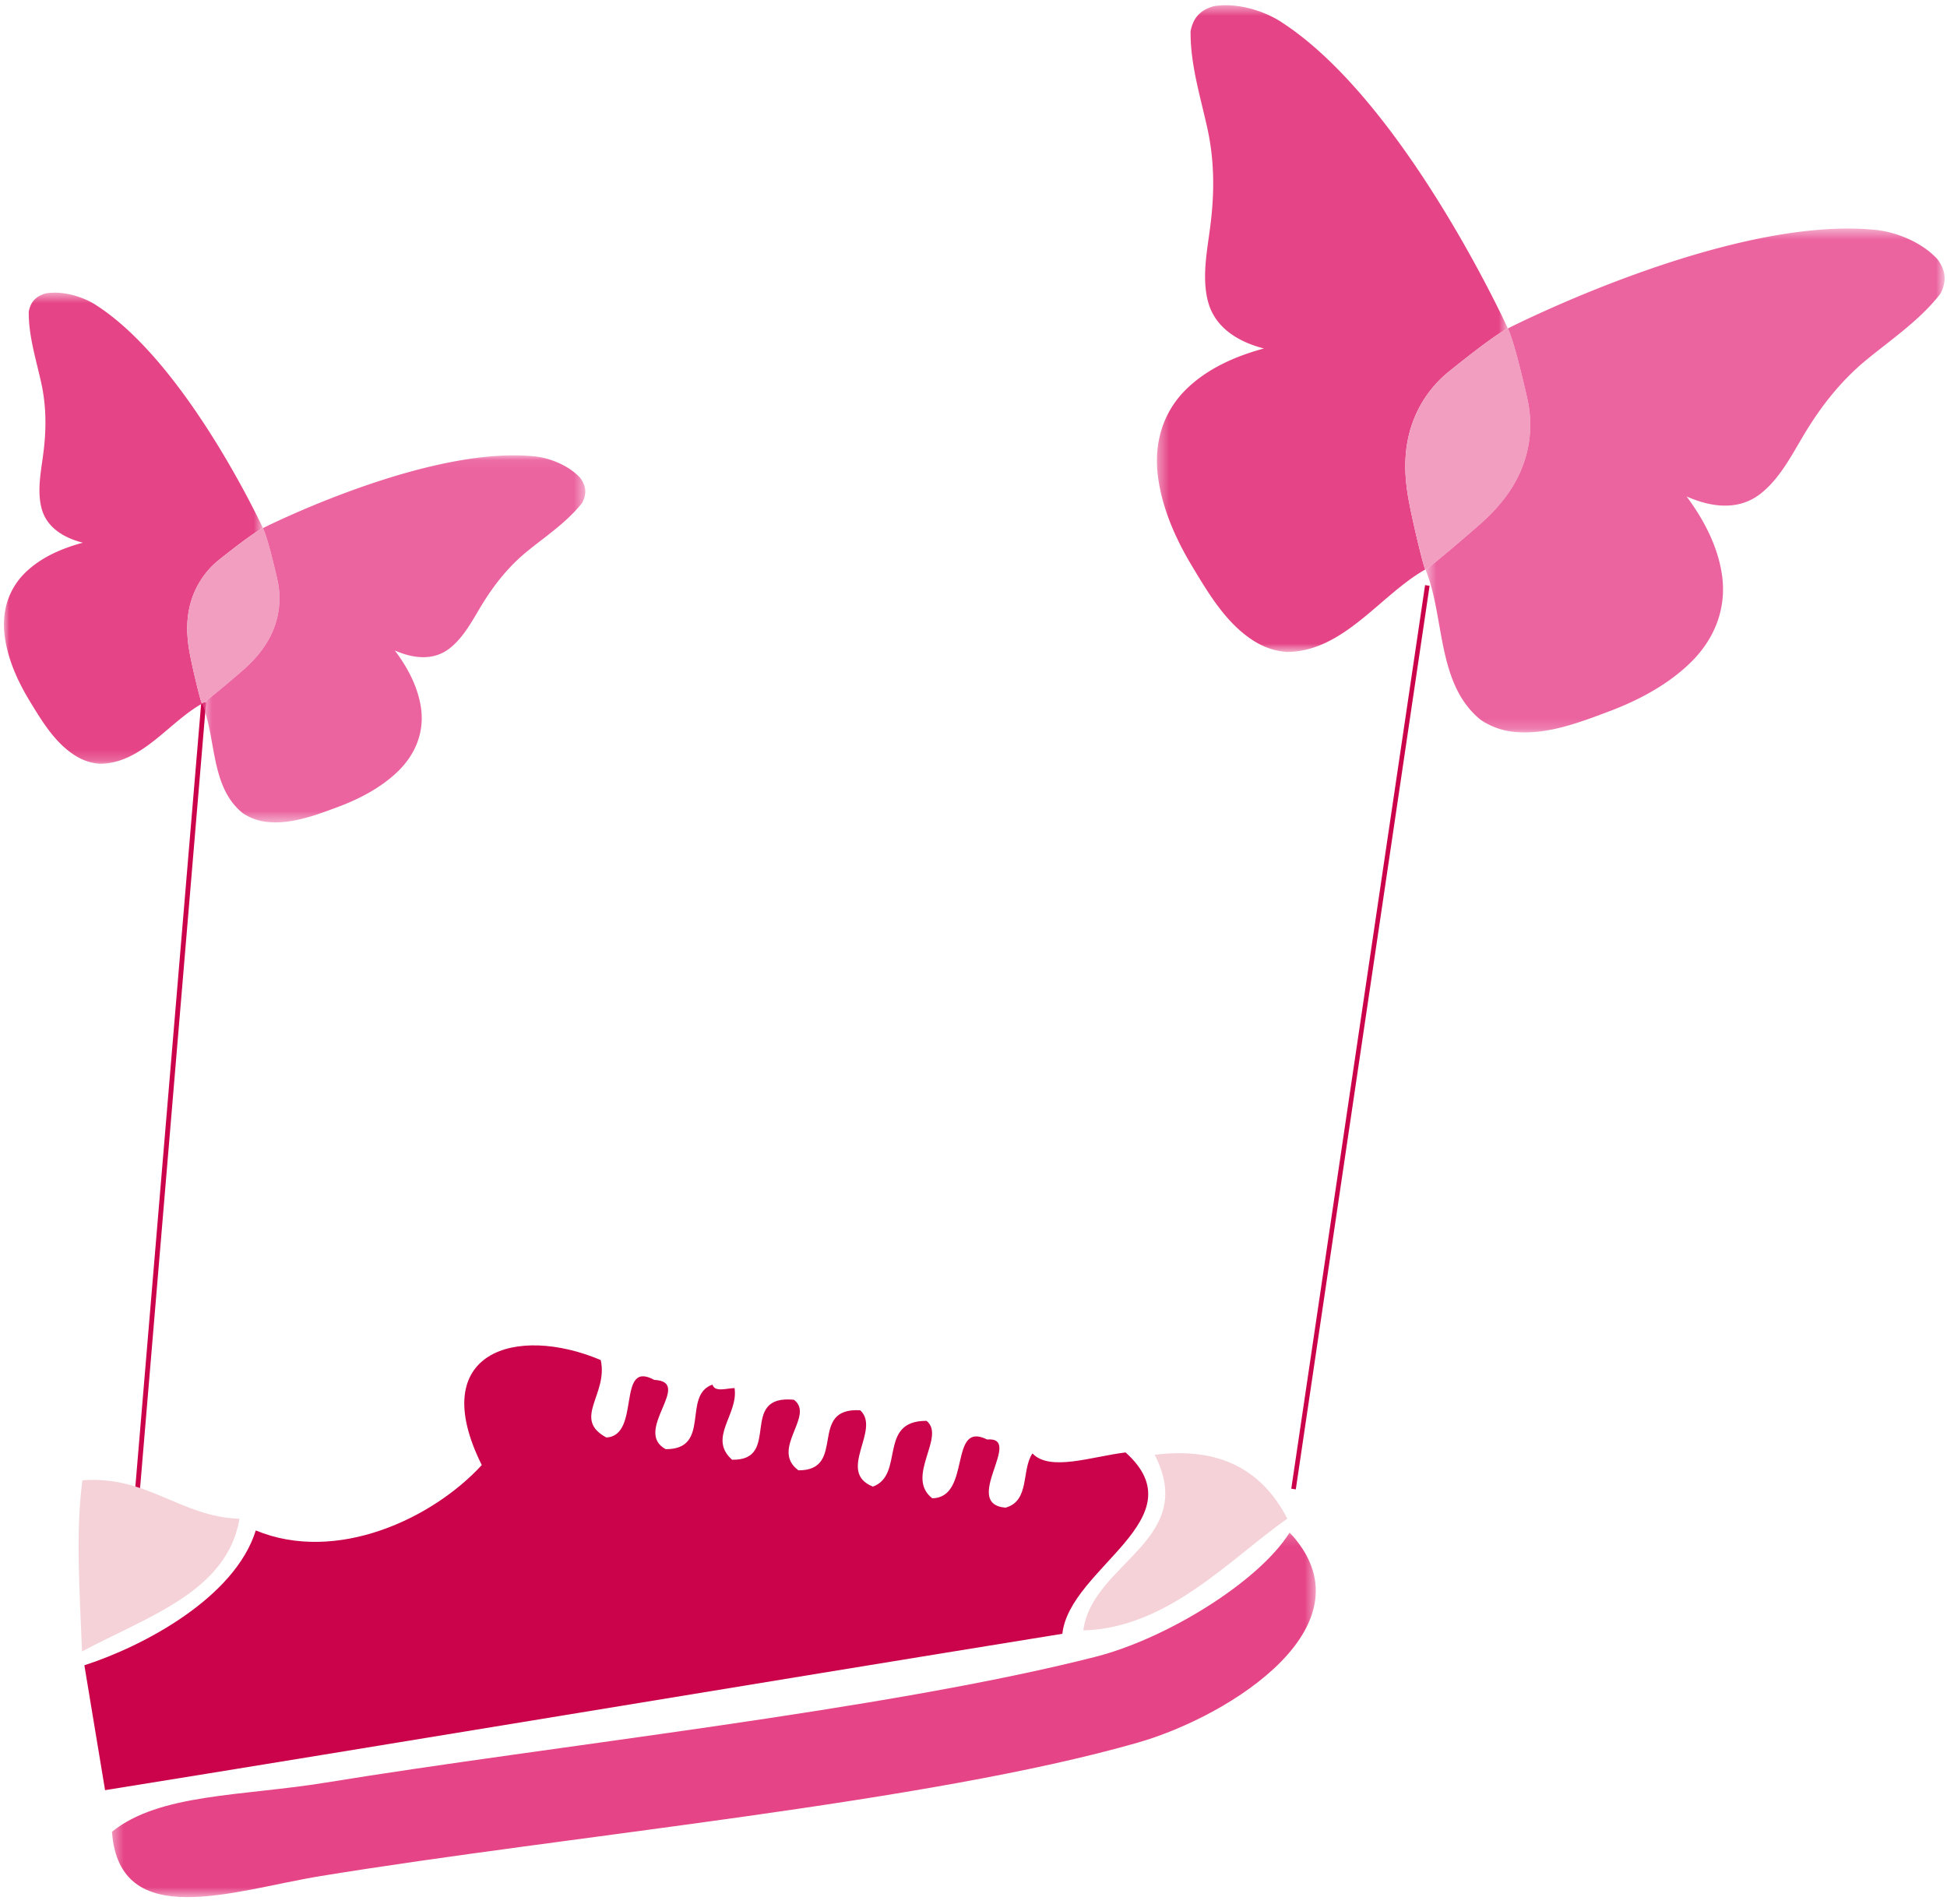
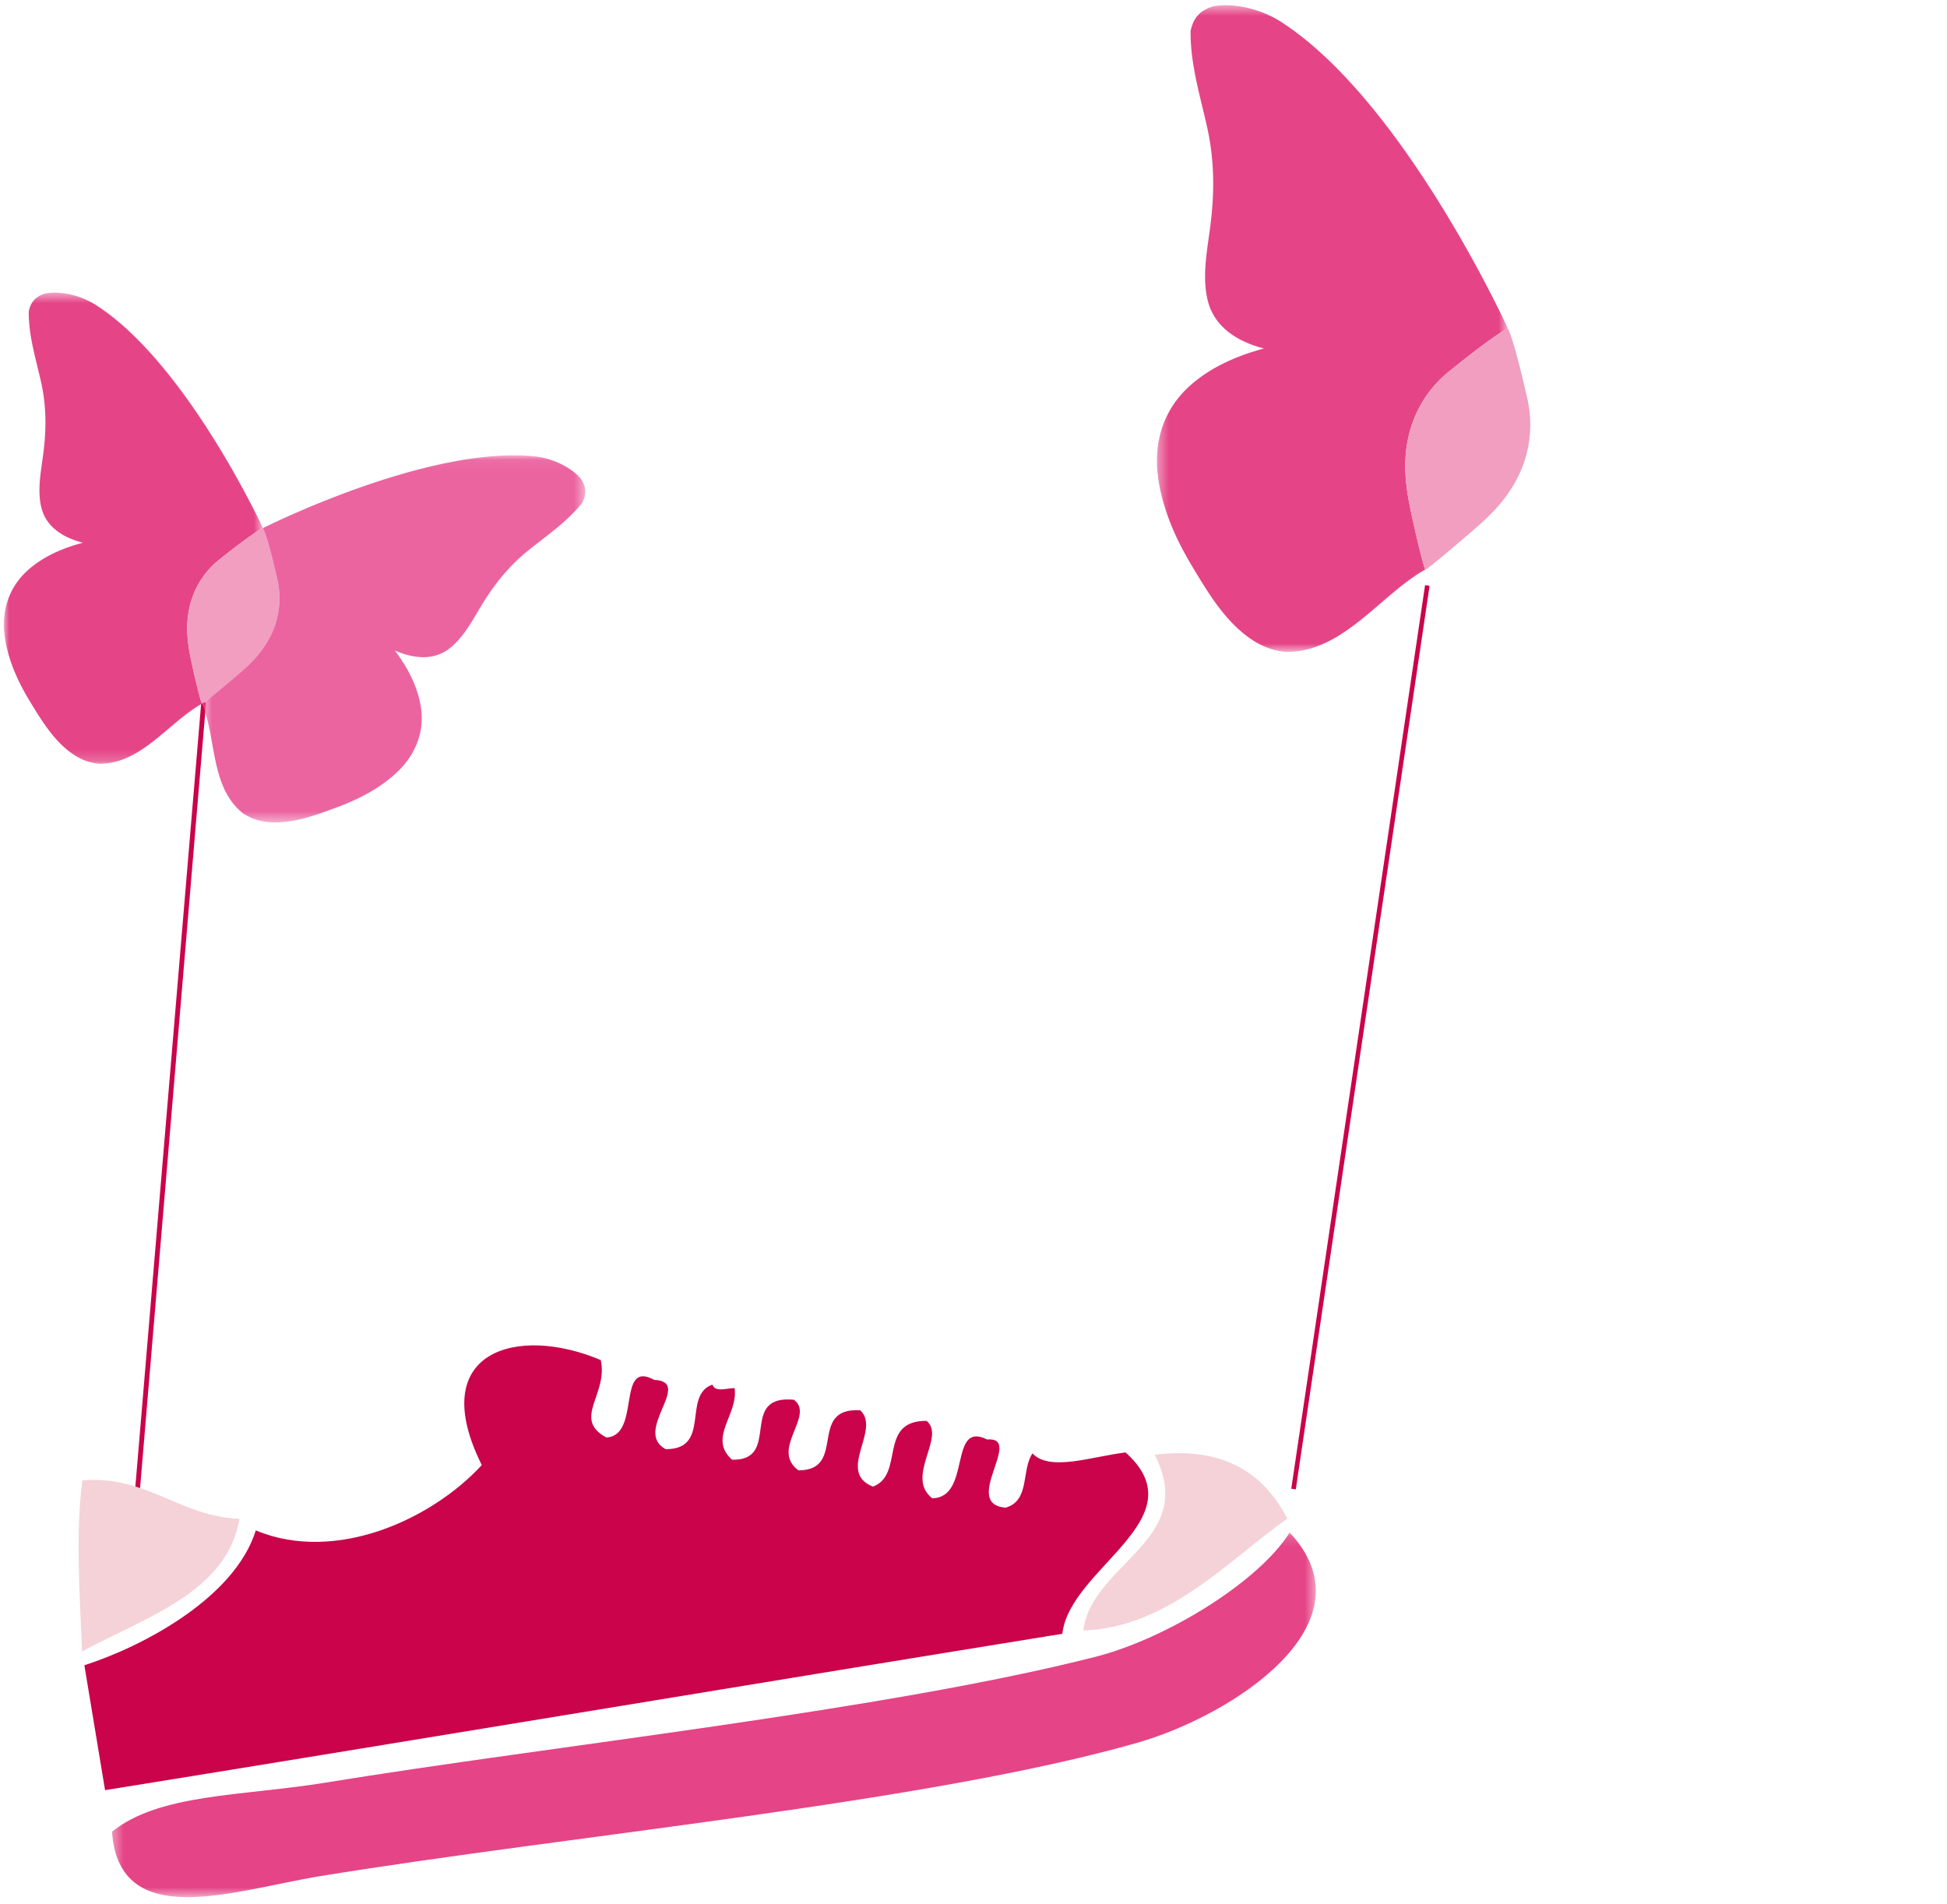
<svg xmlns="http://www.w3.org/2000/svg" xmlns:xlink="http://www.w3.org/1999/xlink" viewBox="0 0 183 179">
  <defs>
    <path id="a" d="M.002.51h24.343v44.285H.002z" />
    <path id="c" d="M.545.057h36.013V34.56H.545z" />
    <path id="e" d="M.376.493h32.982v60.792H.376z" />
-     <path id="g" d="M.494.462h48.794v47.364H.494z" />
    <path id="i" d="M.381.153h113.15v34.274H.382z" />
  </defs>
  <g fill="none" fill-rule="evenodd">
    <path fill="#CA034B" d="M121.793 140l-.425-.065L133.944 55l.424.065zM12.82 144l-.452-.038L18.918 66l.45.036z" />
    <g transform="translate(.368 27)">
      <mask id="b" fill="#fff">
        <use xlink:href="#a" />
      </mask>
      <path d="M3.52 20.715c.464 1.874 2.115 2.841 3.9 3.3-1.947.516-3.9 1.36-5.364 2.765C.416 28.354-.21 30.479.061 32.702c.274 2.206 1.216 4.313 2.366 6.201 1.139 1.871 2.351 3.884 4.204 5.078.72.466 1.506.748 2.365.814 3.957-.01 6.505-3.919 9.626-5.65-.099-.036-.874-3.218-1.16-4.754-.33-1.785-.36-3.526.257-5.256a7.923 7.923 0 012.586-3.58c1.083-.858 3.162-2.491 4.04-2.911 0 0-7.099-15.383-15.588-20.9C7.567.936 5.63.303 3.956.575c-1.128.302-1.471.984-1.622 1.708-.023 2.255.663 4.413 1.16 6.64.505 2.26.503 4.462.203 6.752-.213 1.64-.58 3.4-.176 5.04" fill="#E54587" mask="url(#b)" />
    </g>
    <path d="M18.997 66.141l-.006.004c.002 0 .005-.002.006-.004" fill="#E54587" />
    <path d="M19 66.147c0-.002-.003-.004-.003-.005 0 .001 0 .005.002.005" fill="#EB64A0" />
    <path d="M22.74 63.085c1.375-1.194 2.49-2.54 3.094-4.277a7.894 7.894 0 00.22-4.397c-.311-1.338-.915-3.894-1.34-4.769-.879.422-2.956 2.055-4.043 2.913a7.933 7.933 0 00-2.583 3.58c-.617 1.73-.588 3.472-.258 5.256.285 1.536 1.062 4.717 1.161 4.754l.006-.004.003.005c.092.033 2.551-2.03 3.74-3.06" fill="#F19EC0" />
    <g transform="translate(18.454 42.744)">
      <mask id="d" fill="#fff">
        <use xlink:href="#c" />
      </mask>
      <path d="M7.6 11.667a7.899 7.899 0 01-.22 4.4c-.605 1.733-1.719 3.08-3.095 4.274-1.188 1.03-3.647 3.094-3.74 3.063C1.904 26.68 1.3 31.26 4.39 33.711a5.103 5.103 0 002.363.817c2.2.205 4.415-.625 6.48-1.39 2.084-.773 4.142-1.843 5.741-3.4 1.609-1.571 2.447-3.622 2.152-5.867-.268-2.001-1.262-3.868-2.47-5.47 1.687.738 3.588 1.002 5.129-.184 1.341-1.038 2.16-2.638 3.018-4.055 1.204-1.977 2.582-3.704 4.395-5.166 1.787-1.44 3.678-2.705 5.072-4.482.338-.663.496-1.408-.196-2.341C34.932.927 33.019.23 31.58.133 21.469-.778 6.259 6.898 6.259 6.898c.426.87 1.03 3.43 1.341 4.768" fill="#EB64A0" mask="url(#d)" />
    </g>
    <g transform="translate(108.368)">
      <mask id="f" fill="#fff">
        <use xlink:href="#e" />
      </mask>
      <path d="M5.143 28.228c.628 2.573 2.865 3.901 5.285 4.53-2.639.71-5.285 1.868-7.268 3.797C.938 38.715.087 41.633.457 44.683c.371 3.03 1.646 5.921 3.205 8.514 1.543 2.568 3.185 5.332 5.696 6.97.976.639 2.04 1.028 3.203 1.118 5.363-.015 8.815-5.38 13.044-7.757-.134-.05-1.185-4.417-1.572-6.527-.449-2.448-.487-4.839.348-7.213a10.874 10.874 0 013.504-4.915c1.467-1.178 4.284-3.42 5.473-3.997 0 0-9.618-21.116-21.12-28.69C10.624 1.076 8 .208 5.733.58 4.206.996 3.74 1.932 3.536 2.927c-.032 3.095.897 6.057 1.573 9.112.683 3.106.68 6.128.273 9.27-.289 2.252-.785 4.668-.239 6.92" fill="#E54587" mask="url(#f)" />
    </g>
    <path d="M133.982 53.524l-.008.005c.003 0 .007-.003.008-.005" fill="#E54587" />
    <path d="M133.984 53.53l-.002-.007c-.001.003 0 .007.002.007" fill="#EB64A0" />
    <path d="M139.052 49.328c1.864-1.639 3.374-3.488 4.193-5.87.67-1.96.76-4.017.298-6.037-.421-1.838-1.24-5.347-1.816-6.546-1.19.578-4.005 2.82-5.477 3.998a10.874 10.874 0 00-3.5 4.915c-.836 2.374-.797 4.765-.35 7.214.387 2.108 1.44 6.476 1.575 6.526l.007-.005a.015.015 0 01.002.007c.127.046 3.458-2.788 5.068-4.202" fill="#F19EC0" />
    <g transform="translate(133.49 21.021)">
      <mask id="h" fill="#fff">
        <use xlink:href="#g" />
      </mask>
      <path d="M10.053 16.4c.461 2.02.371 4.076-.299 6.04-.818 2.38-2.328 4.229-4.192 5.867C3.952 29.721.62 32.555.494 32.512c1.84 4.497 1.023 10.782 5.21 14.149a6.856 6.856 0 003.2 1.122c2.982.28 5.984-.859 8.78-1.91 2.824-1.06 5.612-2.53 7.78-4.668 2.18-2.156 3.315-4.97 2.915-8.052-.363-2.747-1.71-5.31-3.346-7.509 2.286 1.012 4.86 1.376 6.948-.253 1.818-1.425 2.927-3.622 4.091-5.567 1.63-2.714 3.497-5.084 5.953-7.092 2.422-1.975 4.984-3.713 6.873-6.153.457-.908.672-1.932-.266-3.213-1.547-1.71-4.14-2.666-6.087-2.8-13.7-1.249-34.31 9.287-34.31 9.287.578 1.197 1.396 4.71 1.818 6.547" fill="#EB64A0" mask="url(#h)" />
    </g>
    <g transform="translate(10.142 143.902)">
      <mask id="j" fill="#fff">
        <use xlink:href="#i" />
      </mask>
      <path d="M111.07.153c8.038 8.576-5.435 17.213-14.27 19.75-19.72 5.65-53.244 8.695-76.84 12.548C11.931 33.76 1.08 37.8.38 28.282c4.479-3.618 12.273-3.342 20.142-4.629 21.162-3.456 52.404-6.76 72.244-11.802 6.747-1.706 15.44-7.095 18.304-11.698" fill="#E54486" mask="url(#j)" />
    </g>
    <path d="M108.53 136.75c6.164-.777 10.14 1.479 12.462 6.002-5.48 3.864-11.23 10.274-19.171 10.508.822-6.358 10.842-8.457 6.71-16.51" fill="#F4D2D8" />
    <path d="M105.794 136.528c6.94 6.227-5.255 10.825-5.943 17.046-29.253 4.732-65.057 10.694-89.976 14.699L7.93 156.534c5.595-1.804 14.154-6.37 16.111-12.674 7.59 3.141 16.625-1.114 21.242-6.146-5.307-10.662 3.245-13.224 11.18-9.872.726 3.23-2.72 5.523.531 7.282 3.286-.177.906-7.377 4.5-5.416 3.74.183-2.074 4.826 1.08 6.513 4.319.012 1.507-5.063 4.39-6.07.23.74 1.285.346 2.078.326.385 2.487-2.54 4.675-.235 6.735 4.713.1.515-6.146 5.813-5.637 2.02 1.503-2.281 4.636.424 6.634 4.604.02.824-5.935 5.81-5.645 1.985 1.827-2.284 5.778 1.19 7.176 3.02-1.11.426-6.207 5.045-6.182 1.848 1.496-2.056 5.257.533 7.277 3.715-.051 1.503-7.342 5.156-5.525 3.506-.289-2.48 6.048 1.733 6.41 2.323-.646 1.472-3.554 2.53-5.101 1.643 1.736 5.587.287 8.753-.091" fill="#CA034B" />
    <path d="M22.51 142.764c-1.152 6.847-8.643 9.177-14.798 12.468-.219-5.526-.62-11.174.034-16.083 6.13-.464 9.125 3.406 14.764 3.615" fill="#F4D2D8" />
  </g>
</svg>